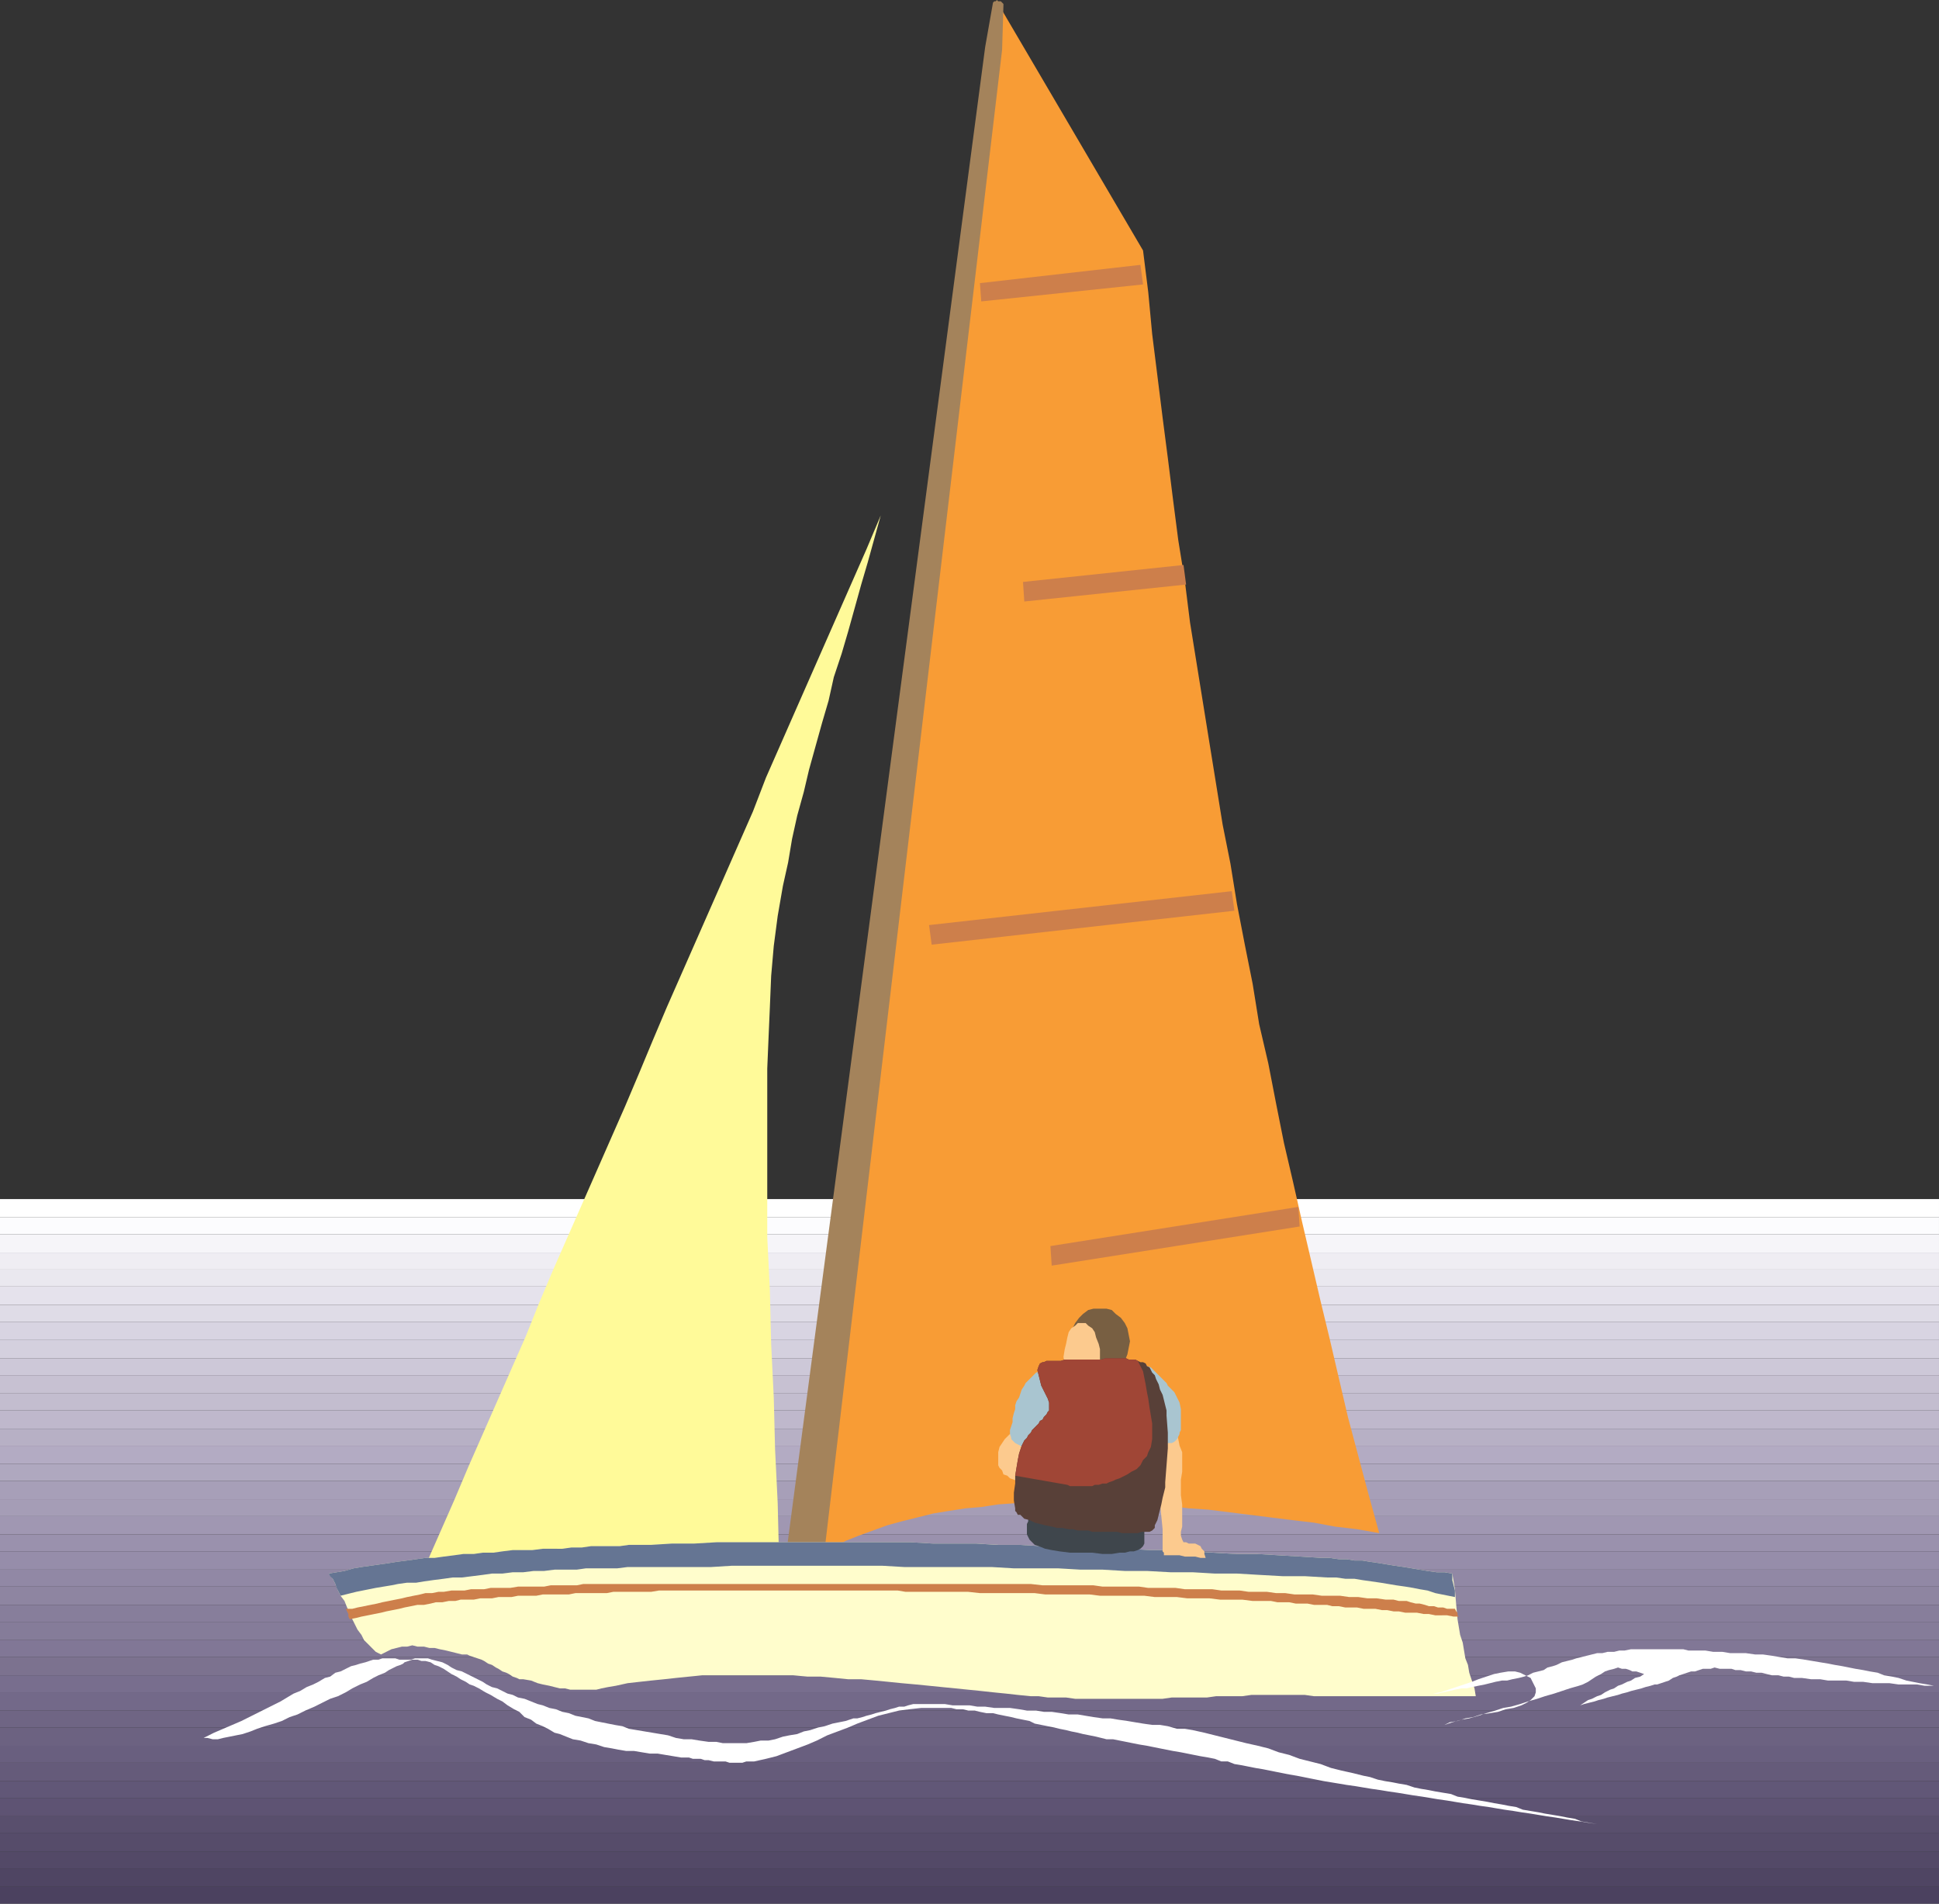
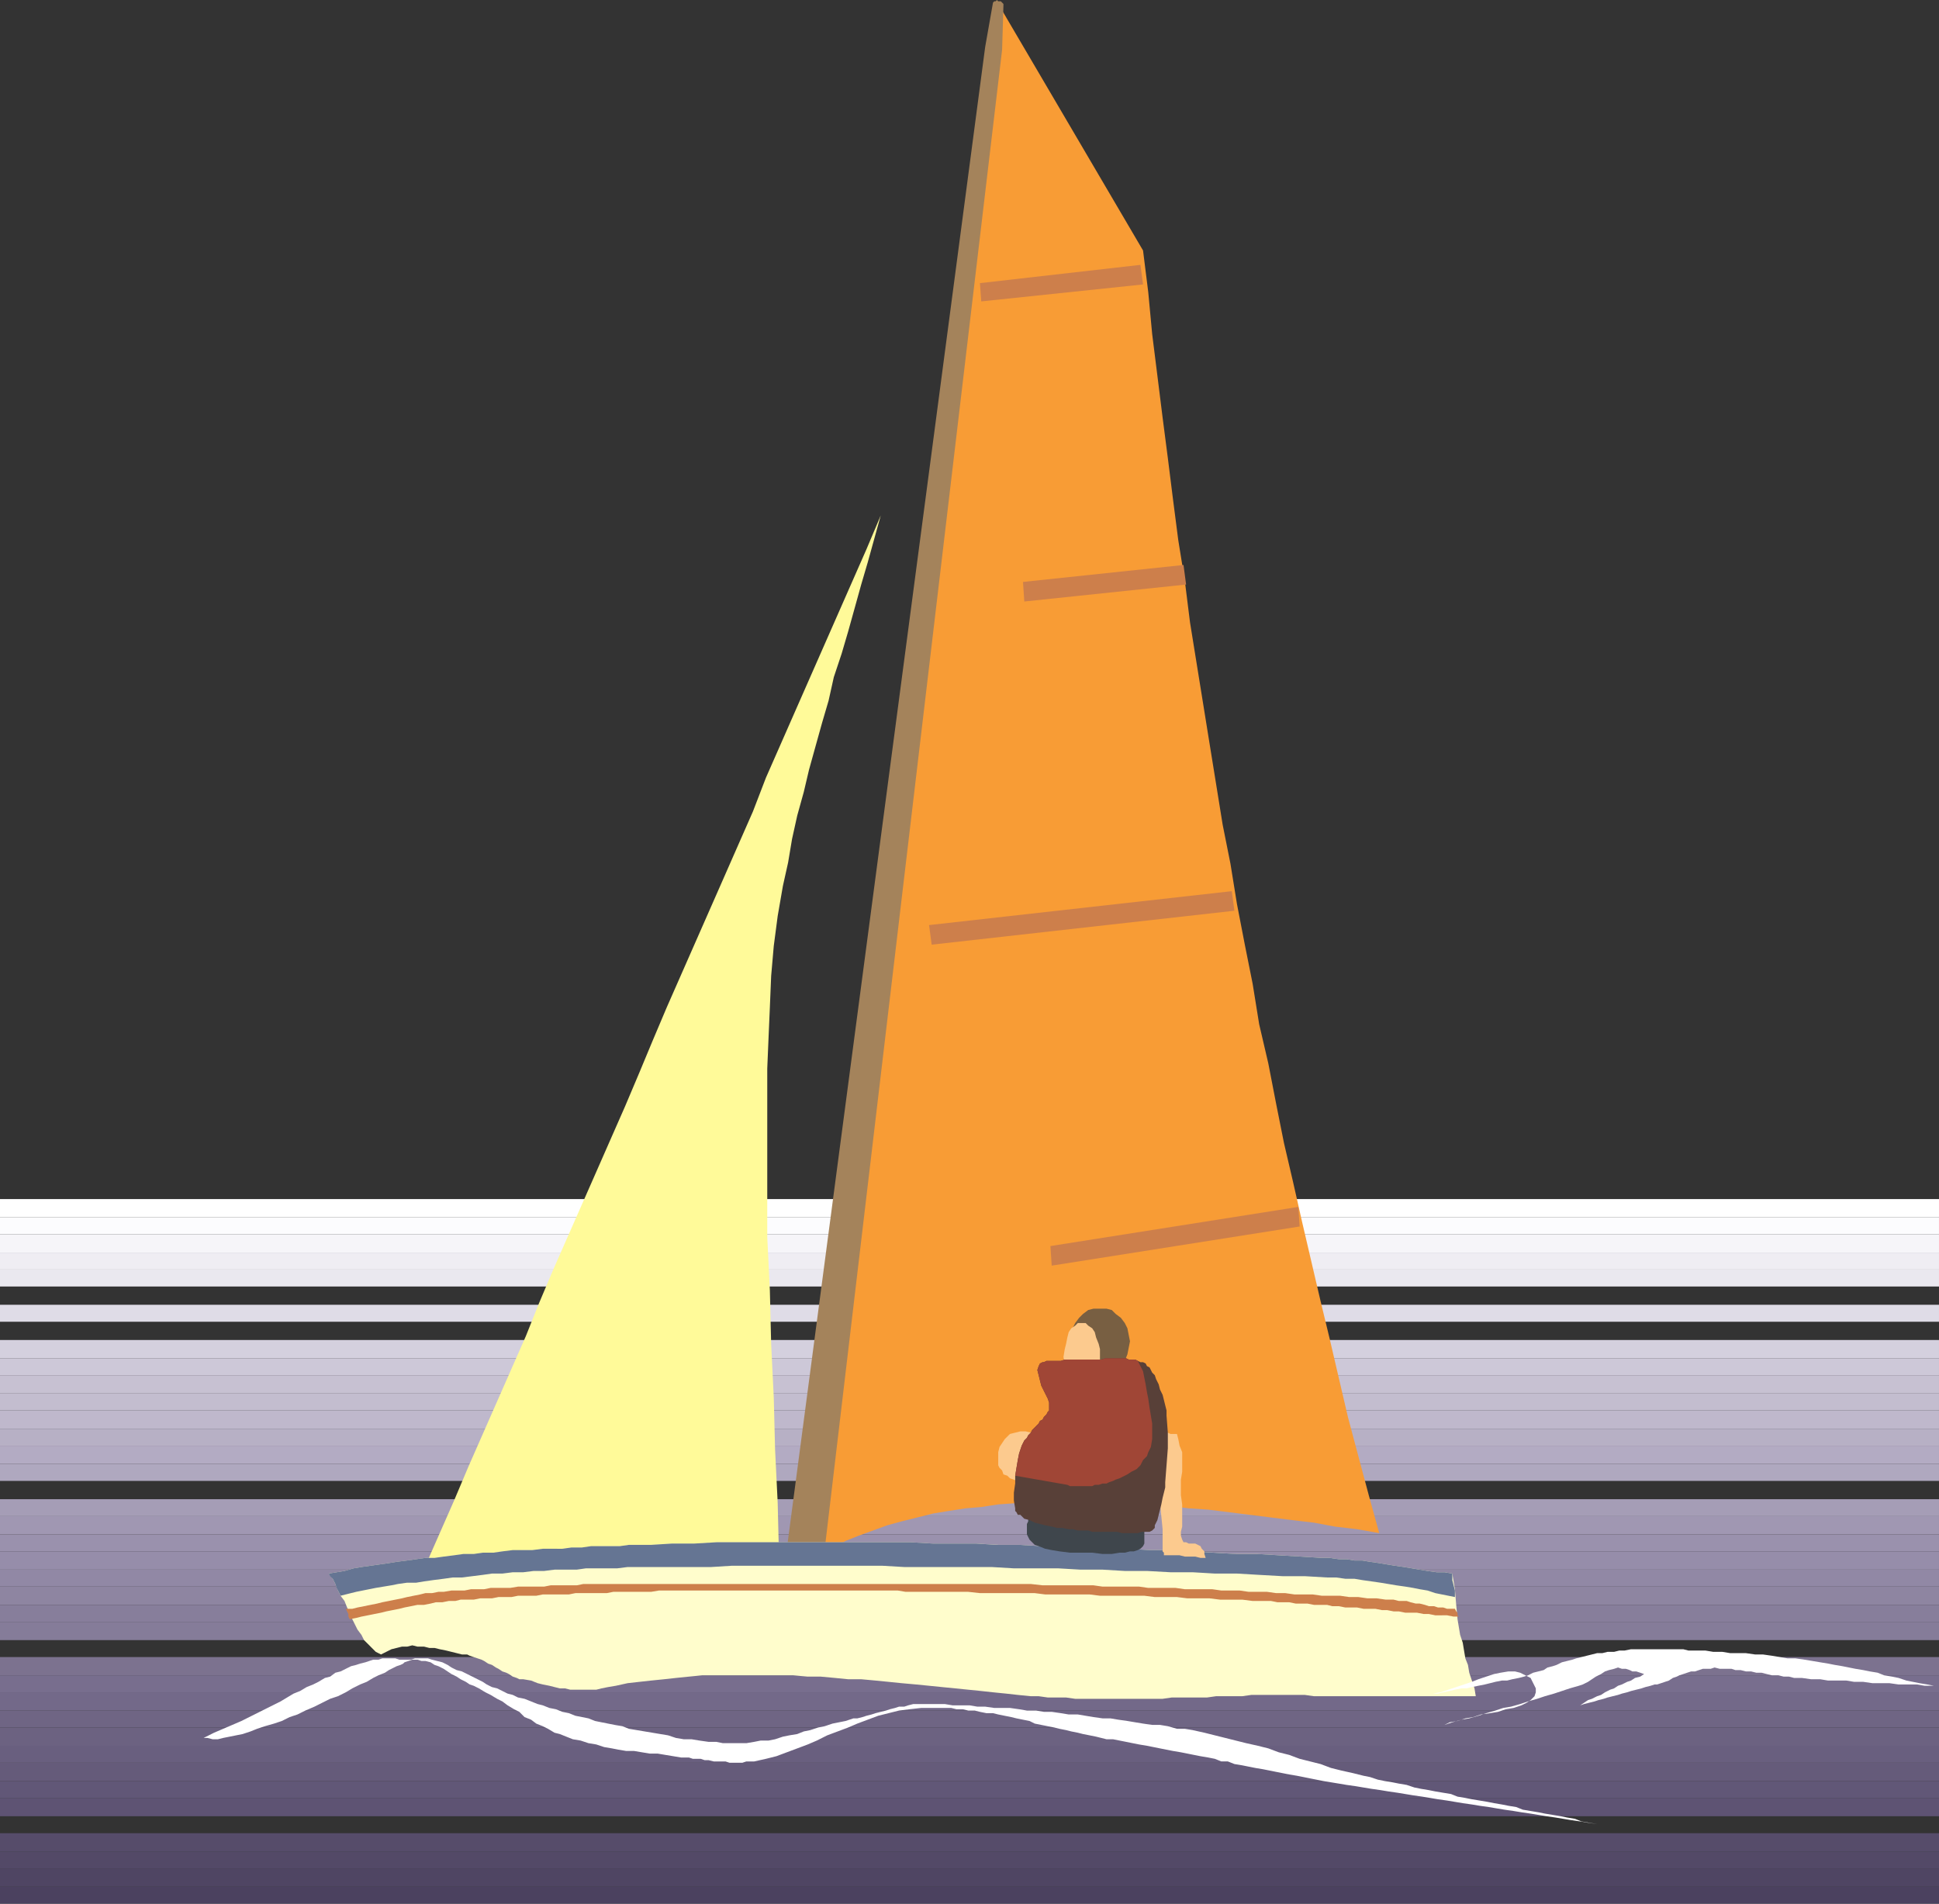
<svg xmlns="http://www.w3.org/2000/svg" width="356.641" height="350.16">
  <rect width="100%" height="100%" fill="#333333" stroke="none" />
  <path fill="#4b415f" d="M0 347.04v3.12h356.64v-3.12H0" />
  <path fill="#4f4563" d="M0 347.04v-3.36h356.64v3.36H0" />
  <path fill="#534967" d="M0 343.68v-3.121h356.64v3.12H0" />
  <path fill="#564c6a" d="M0 340.559v-3.36h356.64v3.36H0" />
-   <path fill="#594f6d" d="M0 337.2v-3.122h356.64v3.121H0" />
  <path fill="#5e5373" d="M0 334.078v-3.36h356.64v3.36H0" />
  <path fill="#615777" d="M0 330.719v-3.117h356.64v3.117H0" />
  <path fill="#655b7a" d="M0 327.602v-3.364h356.64v3.364H0" />
  <path fill="#695f7f" d="M0 324.238v-3.117h356.64v3.117H0" />
  <path fill="#6c6281" d="M0 321.121v-3.36h356.64v3.36H0" />
  <path fill="#6f6584" d="M0 317.762v-3.121h356.64v3.12H0" />
  <path fill="#736989" d="M0 314.64v-3.359h356.64v3.36H0" />
  <path fill="#786e8e" d="M0 311.281v-3.12h356.64v3.12H0" />
  <path fill="#7c728f" d="M0 308.16v-3.36h356.64v3.36H0" />
-   <path fill="#817796" d="M0 304.8v-3.12h356.64v3.12H0" />
  <path fill="#857c99" d="M0 301.68v-3.36h356.64v3.36H0" />
  <path fill="#877e9b" d="M0 298.32v-3.12h356.64v3.12H0" />
  <path fill="#8e85a1" d="M0 295.2v-3.36h356.64v3.36H0" />
  <path fill="#9188a5" d="M0 291.84v-3.121h356.64v3.12H0" />
  <path fill="#968daa" d="M0 288.719v-3.36h356.64v3.36H0" />
  <path fill="#9a91ad" d="M0 285.36v-3.122h356.64v3.121H0" />
  <path fill="#a097b2" d="M0 282.238v-3.36h356.64v3.36H0" />
  <path fill="#a59db6" d="M0 278.879v-3.117h356.64v3.117H0" />
-   <path fill="#a79fb8" d="M0 275.762v-3.364h356.64v3.364H0" />
+   <path fill="#a79fb8" d="M0 275.762v-3.364v3.364H0" />
  <path fill="#afa8bf" d="M0 272.398v-3.117h356.64v3.117H0" />
  <path fill="#b3abc3" d="M0 269.281v-3.36h356.64v3.36H0" />
  <path fill="#b7b0c5" d="M0 265.922V262.8h356.64v3.12H0" />
  <path fill="#bfb8cc" d="M0 262.8v-3.359h356.64v3.36H0" />
  <path fill="#c3bdcf" d="M0 259.441v-3.12h356.64v3.12H0" />
  <path fill="#c7c1d2" d="M0 256.32v-3.36h356.64v3.36H0" />
  <path fill="#cdc8d8" d="M0 252.96v-3.12h356.64v3.12H0" />
  <path fill="#d4d0de" d="M0 249.84v-3.36h356.64v3.36H0" />
-   <path fill="#d8d4e2" d="M0 246.48v-3.359h356.64v3.36H0" />
  <path fill="#dfdce7" d="M0 243.121V240h356.64v3.121H0" />
-   <path fill="#e5e2ec" d="M0 240v-3.36h356.64V240H0" />
  <path fill="#eae8ef" d="M0 236.64v-3.12h356.64v3.12H0" />
  <path fill="#efedf3" d="M0 233.52v-3.122h356.64v3.122H0" />
  <path fill="#f6f5f9" d="M0 230.398v-3.359h356.64v3.36H0" />
  <path fill="#fcfcfe" d="M0 227.04v-3.118h356.64v3.117H0" />
  <path fill="#fff" d="M0 223.922v-3.363h356.64v3.363H0" />
  <path fill="#f89c35" d="m253.684 282-1.922-6.96-1.922-7.2-1.918-7.2-1.68-7.199-1.68-7.203-1.68-6.957-1.679-7.203-1.68-7.2-1.683-7.437-1.68-7.203-1.437-7.199-1.442-7.437-1.68-7.204-1.199-7.437-1.441-7.2-1.438-7.44-1.203-7.442-1.437-7.2-1.2-7.44-1.203-7.438-1.199-7.442-1.199-7.437-1.2-7.442-.96-7.68-1.2-7.44-.96-7.438-.961-7.684-.961-7.437-.957-7.68-.961-7.68-.719-7.68-.96-7.683L184.32 1.922l-35.757 285.117 2.16-1.2 2.398-1.198 2.402-1.2 2.399-.96 5.281-1.922 2.637-.72 2.883-.718 2.879-.723 2.878-.476 3.122-.48 2.878-.243 3.122-.48 3.359-.239h3.36l3.363-.242h6.718l3.598.242h3.602l3.601.239 3.598.242 3.84.48 3.601.239 15.36 1.922 4.082.476 3.84.723 4.078.48 4.082.719" />
  <path fill="#fffa99" d="m162 94.8-2.637 6.24-13.203 30-2.637 6-2.64 6-2.403 6.241-2.64 6-2.637 6-10.562 24L120 191.52l-2.398 5.761-2.641 6.239-2.64 6-2.637 6-7.922 18-2.64 6.242-2.4 6-10.562 24L83.523 276l-5.28 12h2.16l1.917-.238h8.16l2.16-.242h7.923l2.16-.239h6l2.16-.242h12l2.16-.238h6l2.16-.242h8.16l1.918-.239-.238-9.84-.48-9.84-.243-9.6-.48-9.84-.238-9.84-.48-9.84v-30.961l.241-5.758.239-5.52.238-5.761.48-5.52.723-5.52.957-5.52.96-4.32.724-4.32.957-4.32 1.199-4.32.96-4.078 1.2-4.32 1.203-4.321 1.2-4.082.96-4.32 1.438-4.32L156 116.16l1.203-4.32 1.2-4.32 1.199-4.079 2.398-8.64" />
  <path fill="#a4835b" d="M144.723 284.879 181.203 8.64l1.438-8.16.242-.243h.238l.242-.238.239.238h.48l.238.242.243.239V.96l-.243 8.16-32.879 277.918-6.718-2.16" />
  <path fill="#fffdcc" d="M271.441 312h-29.757l-1.684-.238h-9.84l-1.68.238h-4.796l-1.684.238h-6.477l-1.683.242h-16.078l-1.68-.242h-3.36l-1.679-.238h-1.441l-2.399-.238-2.16-.242-2.402-.239-2.16-.242-2.399-.238-2.398-.242-2.403-.239-2.398-.242-2.403-.238-2.64-.238-2.399-.243-2.398-.238-2.64-.242H156l-2.398-.238-2.641-.243h-2.399l-2.64-.238h-16.8l-2.4.238-2.402.243-2.16.238-2.398.242-2.16.238-2.16.243-2.16.476-1.442.242-1.2.239-.956.242h-4.801l-.961-.242h-.961l-.961-.239-.957-.242-1.203-.238-.957-.238-1.2-.48-1.44-.243h-.72l-.48-.238-.723-.243-.718-.476-.48-.242-.72-.239-.718-.48-.48-.242-.724-.48-.718-.239-.719-.48-.48-.239-.723-.242-.719-.238-.719-.242-.48-.239h-.961l-.961-.242-.957-.238-.961-.238-1.2-.243-.96-.238h-.961L78 302.88h-1.2l-.96-.238-.957.238h-.961l-.961.242-.961.238-.957.48-.961.481-.96-.48-.72-.719-.718-.723-.723-.718-.48-.961-.72-.957-.96-1.922-.48-1.2-.481-.96-.477-1.2-.722-.96-.48-.961-.477-1.2-.48-.96-.724-.958 1.442-.242 1.441-.238 1.68-.48 1.437-.243 3.36-.476 1.683-.242 1.438-.239 1.922-.242 1.68-.238 1.68-.242h1.679l1.68-.239 1.921-.242 1.68-.238h1.918l1.68-.238h1.922l1.68-.243h1.917l1.68-.238h1.922l1.918-.242h3.601l1.68-.238h3.602l1.68-.243H114l1.684-.238h4.078l3.84-.238h4.082l4.078-.242h35.761l4.079.242h7.921l4.079.238h3.84l4.081.238h3.84l4.078.243h4.082l3.84.238 4.078.242h3.84l4.082.238 3.84.243 4.078.238h4.082l3.84.238 4.078.242 3.84.239h1.442l1.68.242h1.44l1.438.238h1.442l1.437.242 1.684.239 1.437.242 1.442.238 1.68.238 1.44.242 1.438.239 1.442.242 1.68.238h1.44l1.438.242.48 2.88.239 2.878.242 2.64.48 2.88.481 1.441.238 1.442.242 1.437.477 1.2.242 1.44.48 1.442.481 1.438.238 1.441" />
  <path fill="#657593" d="M267.602 293.762v-1.203l-.239-.957-.242-.961v-1.2l-1.437-.242h-1.442l-1.68-.238-1.44-.242-1.438-.239-1.442-.242-1.68-.238-1.44-.238-1.438-.242-1.684-.239-1.438-.242h-1.44l-1.438-.238h-1.442l-1.68-.242h-1.44l-3.84-.239-4.079-.242-3.84-.238h-4.082l-4.078-.238-3.84-.243-4.082-.238h-3.84l-4.078-.242-3.84-.238h-4.082l-4.078-.243h-3.84l-4.082-.238h-4.078l-3.84-.238h-7.921l-4.079-.242h-35.761l-4.078.242h-4.082l-3.84.238h-4.078l-1.684.238h-5.277l-1.68.243h-1.922l-1.68.238H99.84l-1.918.242H94.32l-1.918.238-1.68.243h-1.921l-1.68.238h-1.918l-1.68.238-1.921.242-1.68.239h-1.68l-1.68.242-1.68.238-1.921.242-1.438.239-1.683.242-3.36.476-1.437.242-1.68.48-1.441.24-1.442.241.243.48.48.477.238.48.243.481.238.72.238.48.242.48.239.48.96-.238.961-.242.961-.238 1.2-.242 1.199-.239 1.2-.242 1.44-.238 1.438-.238 1.203-.243 1.68-.238h1.68L78 290.88l1.684-.238 1.918-.243 1.68-.238h1.679l1.922-.238 1.918-.242 1.68-.239h1.921l1.918-.242h1.922l1.918-.238h1.922l1.918-.242h4.082l1.68-.239h5.761l1.918-.242h15.36l3.84-.238h27.601l4.078.238h16.082l4.078.242h8.16l4.083.239h4.078l4.082.242h4.078l4.32.238h4.082l4.078.242h4.082l4.079.239 4.32.242H240l4.082.238h1.68l1.68.238h1.68l1.44.243 1.68.238 1.68.242 1.441.238 1.438.243 1.68.238 1.44.238 1.2.242 1.441.239 1.438.48 1.203.242 1.2.239 1.199.242" />
  <path fill="#cd7f4b" d="M63.602 295.922H64.8l.96-.242 1.2-.239 1.2-.242 1.202-.238.957-.242 1.203-.239 1.2-.242 1.199-.238.96-.238 1.2-.242 1.2-.239.96-.242h1.2l1.199-.238h.96l1.442-.242h2.398l1.2-.239h2.402l1.2-.242h3.597l1.441-.238h4.801l1.2-.238h4.8l1.2-.243h82.32l2.16.243h9.36l1.679.238h6.722l1.68.238h5.04l1.679.242h5.039l1.68.239H228l1.684.242h3.359l1.68.238h1.68l1.679.242h3.36l1.68.239h3.358l1.68.242h1.68l1.683.238h1.68l1.68.238h1.437l.961.242h1.442l.718.239.961.242h.72l.96.238.719.242h.96l.72.239h.96l.72.242h1.44l.239.476.242.243v.48l.238.238h-.957l-1.203-.238H264l-1.2-.242h-.96l-1.2-.238h-2.16l-1.199-.243h-.96l-1.2-.238h-.96l-1.2-.238h-2.16l-1.2-.242h-2.16l-1.199-.239h-1.199l-.961-.242h-2.398l-1.204-.238h-2.16l-1.199-.242h-2.16l-1.2-.239h-3.359l-1.922-.242h-4.078L222.48 294h-4.078l-1.922-.238h-4.078l-1.922-.242h-8.16l-1.918-.239h-8.16l-1.922-.242h-10.078l-2.16-.238h-11.52l-1.44-.242h-43.919l-1.441.242H112.8l-1.2.238h-5.761l-1.2.242h-4.8l-1.2.239H95.28l-1.199.242h-2.398L90.48 294h-2.16l-1.199.238h-2.398l-.961.242h-1.2l-1.199.239H80.16l-.957.242-1.203.238h-1.2l-1.198.242-1.2.239-.96.242-2.399.476-.961.243-1.2.238-1.198.242-1.204.238-.957.243-1.203.238-.238-.48v-.481l-.242-.48-.238-.477" />
  <path fill="#fff" d="m37.441 319.68 1.922-.961 3.36-1.438 1.68-.722 1.437-.72 1.441-.718 1.442-.723 1.437-.718 1.442-.72 1.199-.722L54 311.52l1.203-.48 1.2-.72 1.199-.48.96-.48 1.2-.72.96-.242.962-.718.957-.239 1.921-.96.961-.243.72-.238.96-.238.719-.242.719-.239h.96l.72-.242h2.402l.718.242h2.16l.72-.242h2.402l.718.242.961.239.961.242.957.476.723.48.957.481.96.242.962.48.96.477.958.48.96.481.723.48.957.481.961.239 1.922.96.957.243.961.476 1.2.242 1.203.48 1.199.481.957.239 1.203.48 1.2.238 1.198.48 1.2.243 1.199.48 1.203.239 1.2.238 1.198.48 1.2.243 1.199.238 1.203.242 1.437.239 1.204.48 1.437.238 1.441.242 1.438.239 1.441.242 1.442.238 1.437.48 1.442.243h1.441l1.438.238 1.68.238h1.44l1.2.243h4.32l1.442-.243 1.199-.238h1.441l1.2-.238 1.437-.48 1.203-.243 1.438-.238 1.199-.48 1.203-.243 1.437-.476 1.204-.242 1.437-.48 1.2-.24 1.202-.241 1.438-.48h.723l.957-.24.722-.237.957-.243.723-.238.957-.242.96-.238.724-.243.957-.238.722-.238h.957l.723-.242.957-.239h5.762l1.441.239h3.117l1.442.242h1.441l1.68.238h2.879l1.68.238 1.44.243h1.68l1.438.238h1.441l1.68.242 1.441.238h1.68l1.442.243 1.437.238 1.68.238h1.441l1.442.242 1.68.239 1.437.242 1.441.238 1.68.242h1.441l1.438.239 1.68.48h1.44l1.442.238 2.16.48 1.918.481 1.922.48 1.918.481 1.922.48 2.16.481 1.918.48 1.922.72 1.918.48 1.922.719 1.918.48 1.922.48 1.918.72 1.922.48 2.16.48 1.918.48 1.199.239 1.441.48 1.2.243 1.441.238 1.2.238 1.44.242 1.438.48 1.203.24 1.438.241 1.199.239 1.441.242 1.442.238 1.199.48 1.441.239 1.2.242 1.437.238 1.442.242 1.199.239 1.441.242 1.2.238 1.44.238 1.2.48 1.441.243 1.438.238 1.2.243 2.882.476 1.2.242 1.44.239 1.2.48 1.437.242 1.442.239-1.68-.239-1.441-.242-1.68-.238-1.438-.242-1.441-.239-1.68-.242-1.441-.238-1.438-.238-1.683-.243-1.438-.238-1.68-.242-1.44-.238-1.442-.243-1.68-.238-1.437-.238-1.68-.242-1.441-.239-1.442-.242-1.68-.238-1.437-.242-1.441-.239-1.68-.242-1.442-.238-1.437-.238-1.68-.242-1.441-.239-1.68-.242-1.441-.238-1.438-.242-1.68-.239-1.44-.242-1.442-.238-1.438-.238-1.203-.243-1.2-.238-1.198-.242-1.2-.238-1.44-.243-2.4-.476-1.199-.242-1.203-.239-1.437-.242-1.2-.238-1.203-.242-1.437-.239-1.203-.48h-1.2l-1.199-.48-1.199-.239-1.441-.242-1.2-.238-1.199-.242-1.199-.239-1.441-.242-2.399-.476-1.203-.243-1.2-.238-1.437-.242-1.203-.238-1.199-.243-2.398-.476h-1.2l-.96-.242-.961-.239-1.2-.242-1.199-.238-.96-.242-1.2-.239-.961-.242-1.2-.238-.96-.238-1.2-.242-1.199-.239-1.203-.242-.957-.48-1.203-.239-1.2-.242-.96-.238-1.2-.238-1.198-.243-.961-.238h-1.2l-1.199-.242-.96-.238h-1.2l-.96-.243h-1.2l-.961-.238h-5.52l-2.16.238-1.918.243-1.922.48-1.918.48-1.921.72-1.918.718-1.684.723-1.918.718-1.922.72-1.918.96-1.68.719-1.921.723-1.918.718-1.922.72-1.918.48-2.16.48h-1.442l-.719.238h-2.402l-.719-.238h-2.16l-.96-.238h-.72l-.718-.242h-1.442l-.718-.239h-1.442l-1.441-.242-1.438-.238-1.441-.242h-1.438l-1.441-.239-1.441-.242h-1.438l-1.441-.238-1.2-.238-1.44-.243-1.438-.48-1.442-.238-1.441-.48-1.438-.24-1.203-.48-1.2-.48-.96-.242-1.2-.719-.96-.48-1.2-.48-.956-.72-1.204-.48-.957-.961-.96-.48-1.2-.72-.96-.718-.962-.48-1.199-.72-.96-.48-1.2-.722-.96-.48-.72-.24-.718-.48-.961-.48-.723-.48-.957-.477-.723-.48-.718-.481-.961-.48-.72-.243-.718-.476-.96-.242h-.72l-.722-.239h-.961l-.719.239-.719.242-.242.238-.476.238-.723.242-.48.239-.958.48-.722.48-1.2.481-.96.48-1.2.72-1.199.48-1.441.719-1.2.722-1.44.719-1.438.48-1.442.72-1.441.722-1.68.719-1.437.718-1.442.48-1.441.72-1.438.48-1.68.48-1.44.481-1.2.48-1.441.48-1.2.24-1.199.241-1.199.239-.961.242h-.96l-.962-.242h-.719m224.879-7.918 1.203-.242h.957l.961-.239 1.2-.242.96-.238 1.2-.242h.96l.962-.239 1.199-.242 1.2-.238.96-.238.961-.243 1.2-.238h.96l.957-.242 1.203-.238.957-.243.723-.238.957-.48.96-.239.962-.242.719-.48.96-.239.72-.242.96-.476.961-.242.961-.239.719-.242.96-.238.958-.242.96-.239.962-.242h.96l.962-.238h1.199l.957-.238h.96l1.2-.243h9.602l.96.243h3.122l1.437.238h1.68l1.441.238h2.88l1.679.242h1.441l1.68.239 1.441.242 1.438.238h1.441l1.68.242 1.441.239 1.438.242 1.441.238 1.2.238 1.44.242 1.2.239 1.2.242 1.44.238 1.2.242 1.441.239 1.2.48 1.437.238 1.203.243 1.438.48 1.199.238 1.203.243 1.437.238 1.204.238H354l-1.438-.238h-3.359l-1.68-.238h-3.12l-1.68-.243h-1.68l-1.441-.238h-3.36l-1.441-.242h-1.68l-1.68-.238H330l-.957-.243h-.961l-.96-.238h-1.2l-.961-.238-.961-.242h-.957l-.961-.239h-.96l-.962-.242h-.957l-.723-.238h-2.16l-.957-.242-.722.242h-1.438l-.723.238-.718.242h-.719l-.723.239-.718.242-.72.238-.48.238-.718.243-.723.48-.719.238-.719.243-.722.238h-.48l-.72.238-.96.242-.72.239-.96.242-.961.238-.719.242-.96.239-.72.242-.96.238-.957.238-.723.242-.961.239-.719.242-.96.238-.958.242-.722.239-.957.242.957-.242.722-.48.719-.481.719-.239.96-.48.72-.238.722-.48.957-.481.723-.242.719-.48.718-.24.961-.48.719-.238.723-.48.96-.243.72-.476-.72-.242-.722-.239h-.719l-.48-.242-.719-.238h-.723l-.718-.242-.72.242-.96.238-.719.242-.723.48-.957.477-.722.48-.719.481-.96.48-.72.24-1.68.48-2.882.96-1.68.481-1.437.48-1.68.48-1.441.481-1.68.48-1.442.24-1.437.48-1.68.48-1.441.48-1.68.477-1.441.242-1.68.48-1.437.481.957-.48 1.441-.242 1.441-.48 1.438-.24 1.441-.48 1.68-.238 1.441-.242 1.438-.48 1.441-.239 1.438-.48.96-.48.723-.481.72-.719.237-.719v-.722l-.48-.957-.477-.961-1.921-.961-.961-.239h-1.2l-1.441.239-1.2.242-1.437.476-1.441.48-1.2.481-2.882.961-1.438.48-1.441.481-1.438.239-1.203.242" />
  <path fill="#fcca8e" d="m216.48 263.762.243.957.238 1.203.48 1.2v3.597l-.238 1.441v2.88l.238 1.679v4.082l-.238.96v.72l.238.718.243.48h.476l.48.243h1.2l.96.476.243.48.48.481v.48l.239.72h-.961l-.961-.239h-1.918l-.961-.242h-2.879v-.476l-.242-.243v-4.078l-.238-2.402-.239-2.399v-12.96h1.438l.48.242h1.2" />
  <path fill="#3f464c" d="M199.441 277.68h2.399l.96.242h.962l1.922.476h.957l.722.243.719.238.719.48.48.243.48.476.239.48.242.481.238.48v2.403l-.238.476-.48.48-.48.243-.72.238h-.722l-.957.243h-.961l-1.442.238h-1.68l-1.917-.238H196.8l-1.918-.243-1.442-.238-1.199-.242-1.199-.48-.723-.239-.48-.48-.477-.48-.242-.481-.238-.48v-1.919l.238-.48v-.961l.242-.238.239-.243.238-.238.48-.238h.48l.481-.242h8.16" />
  <path fill="#fcca8e" d="m185.762 263.762-.48.476-.481.48-.48.723-.481.72-.238.96v2.399l.238.48.48.48.243.72.718.241.48.48.72.24.48.237h1.441l1.438-.476.48-.48.723-.481.719-.48L192 270l.48-.48.48-.72.243-.48.238-.48.243-.719v-1.2l-.243-.48-.238-.48-.723-.48-.957-.481-.96-.238-.961-.242-.961-.239h-.957l-.961.239-.961.242" />
-   <path fill="#a9c5d0" d="m191.762 252-.48.238-.72.242-1.44 1.442-.481.476-.239.48-.48.724-.238.718-.243.72-.48.722-.238.718v.72l-.243.722-.238.957v.723l-.242.718-.238.72v.722l.238.718v.239l.723.722.48.239.48.242.239.238h3.601l1.2-.238h1.437l1.203-.242h1.438l1.199-.239h1.441l1.2-.242h1.441l1.2-.238 1.44-.242h2.641l1.2-.239h2.16l.718.239.72.242h.722l.48.238.719.242h1.441l.477-.242.242-.238.238-.242.243-.48.238-.477v-.242l.242-.48v-3.84l-.242-1.2-.238-.48-.243-.48-.238-.481-.242-.48-1.2-1.2-.238-.48-.48-.477L212.16 252l-.476-.48-.723-.239h-.48l-1.2-.242h-3.36l-1.198-.238h-1.2l-1.203.238h-3.597l-1.2.242-1.203.239h-.957l-1.203.242h-1.2l-1.198.238" />
  <path fill="#785f42" d="M202.32 240.719h1.203l.957.242.723.719.957.718.723.961.48.961.477 2.399-.238 1.203-.239 1.2-.48 1.198-.723.72-.957.722-.723.718-.957.239-1.203.242-1.199-.242-.96-.239-.958-.718-1.441-1.442-.961-2.398v-2.402l.48-1.2.48-.96.72-.962.722-.718.957-.72.961-.241h1.2" />
  <path fill="#fcca8e" d="M198.96 243.36h.724l.476.48.723.48.48.72.239.96.48 1.2.238.96v2.64l-.238.962-.48 1.199-.239.96-.48.72-.723.48-.476.48h-1.442l-.48-.48-.719-.48-.48-.72-.243-.96-.238-1.2-.242-.96-.238-1.2.238-1.44.242-.962.238-1.199.243-.96.48-.72.719-.48.48-.48h.719" />
  <path fill="#584038" d="M210.96 281.762h.481l.48-.242.481-.48v-.481l.48-.957.24-.961.241-.961.239-.961.238-1.2.242-.96.238-.957v-.961l.242-3.121.239-3.122v-2.878l-.239-3.122v-.957l-.242-.96-.238-.961-.242-.961-.477-.957-.242-.961-.48-.961-.239-.72-.48-.48-.238-.48-.243-.48-.48-.239-.238-.48-.48-.242h-.481l-.48-.239-.481-.242h-1.2l-.48-.238h-3.84l-.719.238h-6.722l-.719.242h-2.64l-.481.239h-.238l-.48.242-.239.48-.242.719.242.96.238.962.242.957.477.96.242.481.238.48.243.481.238.719v1.441l-.238.239-.243.48-.48.48-.238.481-.48.238-.239.48-.242.24-.961.96-.238.48-.48.481-.24.48-.48.48-.242.481-.238.48-.48 1.438-.239 1.2-.242 1.441-.238 1.441v1.438l-.243 1.68V276l.243 1.441v.48l.238.24.242.48h.48l.239.238.238.242.242.238.961.243.957.476.961.242.961.239 1.2.242.96.238h.961l1.2.242h.718l.961.239h1.918l.723.242h4.558l.961.238h2.88l.718-.238h.96" />
  <path fill="#a04636" d="m186.723 271.441.238-1.441.242-1.441.238-1.2.48-1.437.24-.48.241-.481.48-.48.24-.481.48-.48.238-.48.96-.962.243-.238.238-.48.48-.239.239-.48.48-.48.243-.481.238-.239V258l-.238-.719-.243-.48-.238-.48-.242-.481-.477-.961-.242-.957-.238-.961-.242-.961.242-.719.238-.48.48-.242H192l.48-.239h2.641l.719-.242h6.723l.718-.238h3.84l.48.238h1.2l.48.242.48.961.481.957.238 1.203.243 1.2.238 1.437.242 1.203.238 1.68.243 1.437.238 1.442v2.879l-.238 1.441-.48.961-.243.719-.719.719-.48.96-.719.72-.961.48-.719.48-.96.48-.481.243-.719.238-.48.238-.723.243-.477.238h-.722l-.719.242h-.719l-.48.238H196.8l-.48-.238-9.598-1.68" />
  <path fill="#cd7f4b" d="m210.242 52.32-29.762 3.121-.238-3.363 29.52-3.36.48 3.602m7.918 55.2-29.758 3.12-.242-3.6 29.524-3.118.476 3.598M193.203 229.2l45.598-7.2.242 3.602-45.602 7.199-.238-3.602m-22.32-59.039 55.68-6.238.48 3.598-55.68 6.242-.48-3.602" />
</svg>